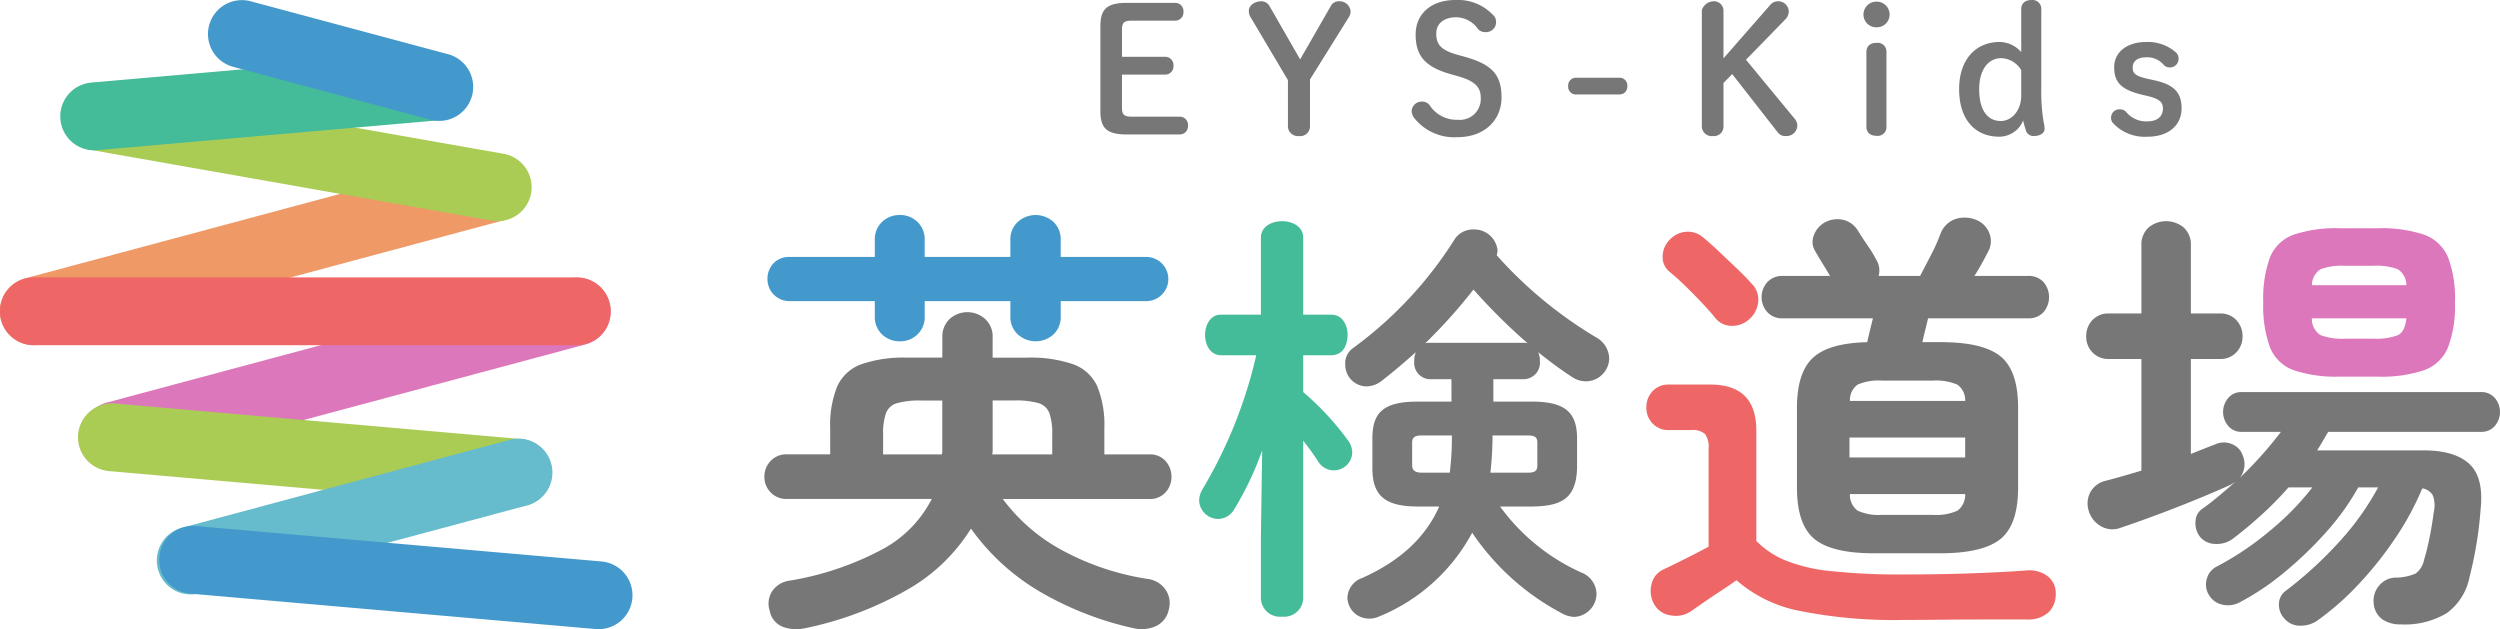
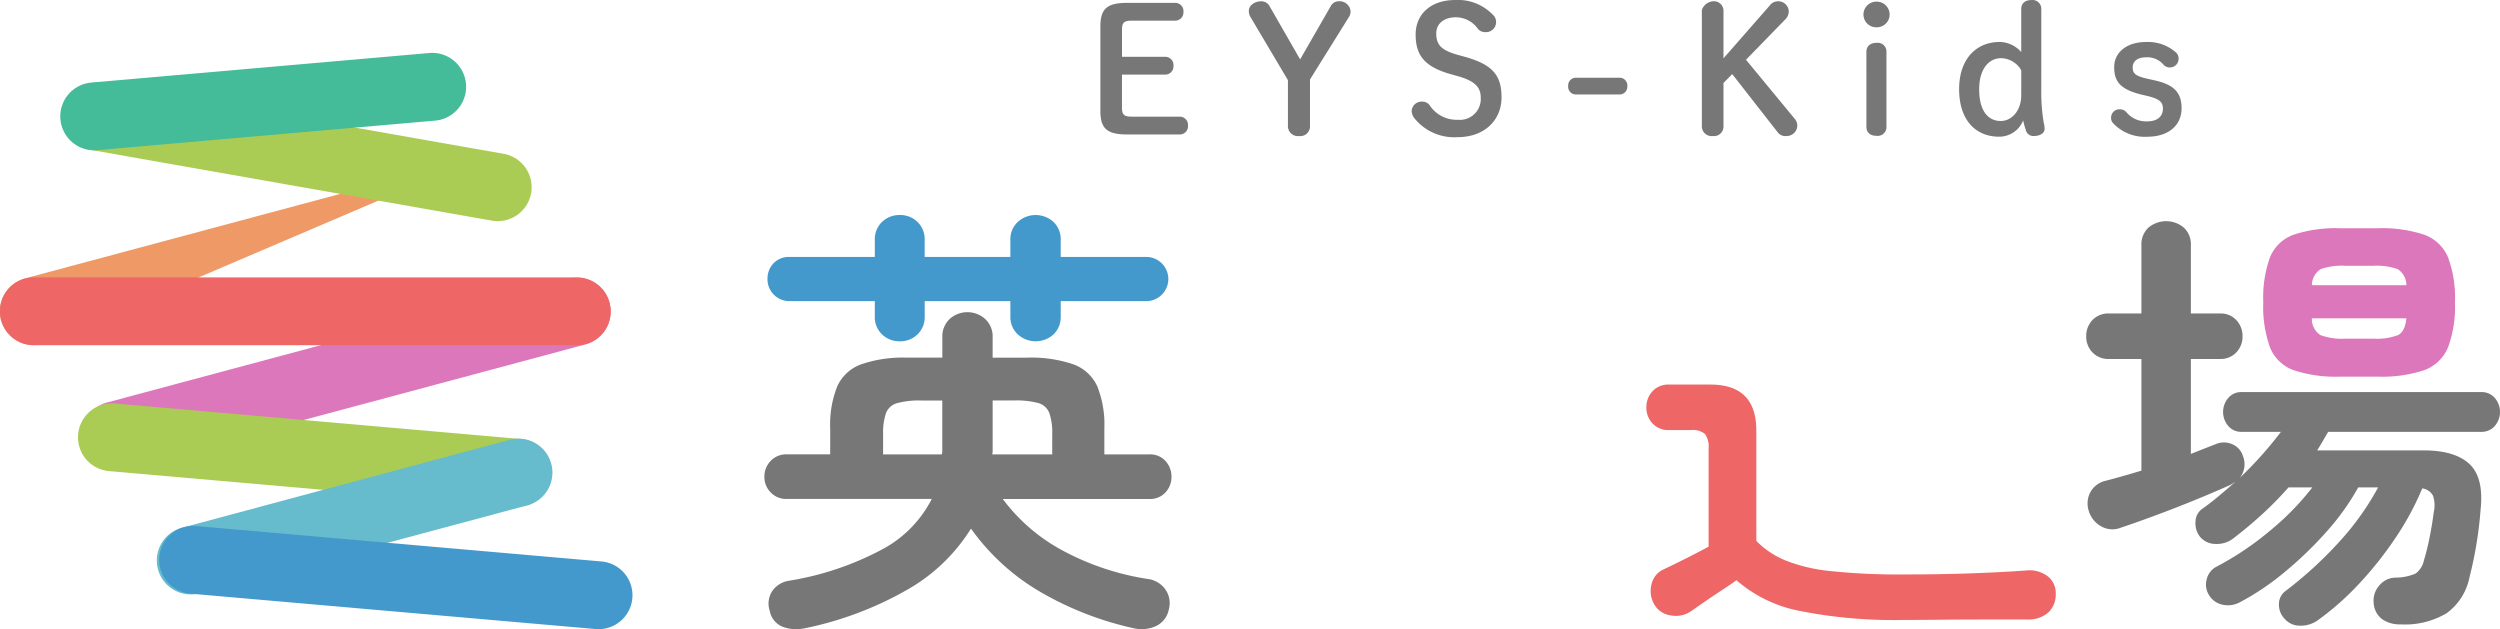
<svg xmlns="http://www.w3.org/2000/svg" id="英語道場-logo-temp" width="301.462" height="75.869" viewBox="0 0 301.462 75.869">
  <g id="グループ_185287" data-name="グループ 185287">
    <g id="グループ_185288" data-name="グループ 185288">
      <path id="パス_191687" data-name="パス 191687" d="M14.465,53.35,69.794,38.516a4.092,4.092,0,1,1,2.119,7.9L16.584,61.254a4.092,4.092,0,1,1-2.12-7.9" transform="translate(-1.444 -4.847)" fill="#d7b" />
      <path id="パス_191688" data-name="パス 191688" d="M15.217,55.686l48.907,4.278a4.091,4.091,0,0,1-.713,8.152L14.5,63.837a4.091,4.091,0,1,1,.713-8.152" transform="translate(-1.36 -7.031)" fill="#ac5" />
      <path id="パス_191689" data-name="パス 191689" d="M24.824,71.243l39.521-10.6a4.092,4.092,0,0,1,2.12,7.9l-39.521,10.6a4.092,4.092,0,1,1-2.12-7.9" transform="translate(-2.752 -7.642)" fill="#6bc" />
      <path id="パス_191690" data-name="パス 191690" d="M26.408,72.6l48.9,4.272a4.09,4.09,0,1,1-.712,8.149L25.7,80.751a4.09,4.09,0,0,1,.712-8.15" transform="translate(-2.774 -9.168)" fill="#49c" />
-       <path id="パス_191691" data-name="パス 191691" d="M3.149,36.221,58.478,21.387a4.092,4.092,0,1,1,2.119,7.9L5.268,44.125a4.092,4.092,0,1,1-2.12-7.9" transform="translate(-0.015 -2.683)" fill="#e96" />
+       <path id="パス_191691" data-name="パス 191691" d="M3.149,36.221,58.478,21.387L5.268,44.125a4.092,4.092,0,1,1-2.12-7.9" transform="translate(-0.015 -2.683)" fill="#e96" />
      <path id="パス_191692" data-name="パス 191692" d="M13.474,11.459l48.348,8.525A4.091,4.091,0,0,1,60.4,28.042L12.053,19.517a4.091,4.091,0,1,1,1.421-8.058" transform="translate(-1.095 -1.439)" fill="#ac5" />
      <path id="パス_191693" data-name="パス 191693" d="M4.092,38.282H69.551a4.091,4.091,0,0,1,0,8.182H4.092a4.091,4.091,0,1,1,0-8.182" transform="translate(0 -4.835)" fill="#e66" />
      <path id="パス_191694" data-name="パス 191694" d="M12.055,10.88,52.811,7.315a4.091,4.091,0,1,1,.713,8.151L12.768,19.032a4.091,4.091,0,1,1-.713-8.152" transform="translate(-1.051 -0.922)" fill="#4b9" />
-       <path id="パス_191695" data-name="パス 191695" d="M33.8.141,57.511,6.5a4.092,4.092,0,1,1-2.119,7.9L31.68,8.045A4.092,4.092,0,0,1,33.8.141" transform="translate(-3.618 0)" fill="#49c" />
    </g>
    <path id="パス_191696" data-name="パス 191696" d="M110.341,44.32a3.032,3.032,0,0,1-2.156-.825,2.887,2.887,0,0,1-.879-2.21V39.474H97.029a2.637,2.637,0,0,1-2.664-2.663,2.677,2.677,0,0,1,.72-1.891,2.531,2.531,0,0,1,1.944-.772h10.278V32.125a2.89,2.89,0,0,1,.879-2.21,3.032,3.032,0,0,1,2.156-.825,2.968,2.968,0,0,1,2.1.825,2.889,2.889,0,0,1,.878,2.21v2.023h10.332V32.125a2.844,2.844,0,0,1,.906-2.21,3.2,3.2,0,0,1,4.286,0,2.89,2.89,0,0,1,.879,2.21v2.023h10.225a2.664,2.664,0,1,1,0,5.325H129.725v1.811a2.887,2.887,0,0,1-.879,2.21,3.2,3.2,0,0,1-4.286,0,2.841,2.841,0,0,1-.906-2.21V39.474H113.323v1.811a2.886,2.886,0,0,1-.878,2.21,2.968,2.968,0,0,1-2.1.825" transform="translate(-1.818 -3.163)" fill="#49c" />
    <path id="パス_191697" data-name="パス 191697" d="M98.793,78.694a4.678,4.678,0,0,1-2.582-.187,2.567,2.567,0,0,1-1.572-1.944,2.75,2.75,0,0,1,.347-2.423,3.012,3.012,0,0,1,2.05-1.2,35.975,35.975,0,0,0,11.289-3.834,14.188,14.188,0,0,0,5.858-6.018H96.717a2.567,2.567,0,0,1-1.97-.8A2.64,2.64,0,0,1,94,60.429a2.7,2.7,0,0,1,.746-1.917,2.564,2.564,0,0,1,1.97-.8h5.219V54.571a12.387,12.387,0,0,1,.851-5.06,5.06,5.06,0,0,1,2.9-2.663,15.544,15.544,0,0,1,5.511-.8h4.26V43.6a2.89,2.89,0,0,1,.879-2.21,3.2,3.2,0,0,1,4.287,0,2.847,2.847,0,0,1,.9,2.21v2.45h4.154a15.745,15.745,0,0,1,5.565.8,5.067,5.067,0,0,1,2.9,2.663,12.385,12.385,0,0,1,.852,5.06v3.141h5.431a2.484,2.484,0,0,1,1.944.8,2.767,2.767,0,0,1,.719,1.917,2.7,2.7,0,0,1-.719,1.863,2.487,2.487,0,0,1-1.944.8h-17.68a21.885,21.885,0,0,0,7.35,6.284,31.727,31.727,0,0,0,10.118,3.356,3.073,3.073,0,0,1,2.13,1.252,2.862,2.862,0,0,1,.426,2.423,2.8,2.8,0,0,1-1.571,2.023,4.244,4.244,0,0,1-2.582.266,39.04,39.04,0,0,1-11.051-4.234,26.819,26.819,0,0,1-8.653-7.8,21.564,21.564,0,0,1-7.508,7.269,41.576,41.576,0,0,1-12.622,4.767m9.532-20.982h7.083a1.679,1.679,0,0,0,.053-.4v-6.1h-2.5a10.236,10.236,0,0,0-2.955.32,2,2,0,0,0-1.331,1.2,7.368,7.368,0,0,0-.347,2.583Zm13.153,0h7.242v-2.4a7.4,7.4,0,0,0-.346-2.583,2,2,0,0,0-1.3-1.2,9.958,9.958,0,0,0-2.929-.32h-2.609v6.1a1.629,1.629,0,0,1-.053.4" transform="translate(-1.826 -2.923)" fill="#777" />
    <path id="パス_191699" data-name="パス 191699" d="M229.163,77.5a58.213,58.213,0,0,1-12.515-1.092,16.324,16.324,0,0,1-7.615-3.7q-.639.479-1.784,1.224T205.065,75.4q-1.038.718-1.571,1.091a3.259,3.259,0,0,1-2.423.453,2.693,2.693,0,0,1-2-1.412,3.219,3.219,0,0,1-.266-2.37A2.562,2.562,0,0,1,200.3,71.38q.905-.426,2.556-1.252t2.823-1.465V56.841a2.7,2.7,0,0,0-.427-1.757,2.269,2.269,0,0,0-1.7-.48h-2.663a2.567,2.567,0,0,1-1.97-.8,2.711,2.711,0,0,1-.745-1.917,2.78,2.78,0,0,1,.745-1.97,2.567,2.567,0,0,1,1.97-.8h5.006q5.539,0,5.538,5.538V67.971a10.542,10.542,0,0,0,3.489,2.343,20.1,20.1,0,0,0,5.536,1.3,77.78,77.78,0,0,0,8.708.4q4.419,0,8.173-.134t6.631-.346a3.662,3.662,0,0,1,2.556.666,2.562,2.562,0,0,1,1.012,2.157,3.012,3.012,0,0,1-.826,2.183,3.622,3.622,0,0,1-2.583.906H239.04q-2.795,0-5.431.027t-4.446.027" transform="translate(0.353 -2.744)" fill="#e66" />
-     <path id="パス_191700" data-name="パス 191700" d="M210.59,41.563a3.005,3.005,0,0,1-2.131.851,2.521,2.521,0,0,1-2.023-.958q-.639-.8-1.623-1.838t-2.023-2.05q-1.04-1.011-1.892-1.7a2.253,2.253,0,0,1-.8-1.891,2.844,2.844,0,0,1,.851-1.944,2.967,2.967,0,0,1,1.945-.959,2.79,2.79,0,0,1,2.1.692q.905.747,2,1.785t2.132,2.023q1.037.986,1.677,1.73a2.659,2.659,0,0,1,.826,2.131,3.142,3.142,0,0,1-1.039,2.13" transform="translate(0.393 -3.122)" fill="#e66" />
-     <path id="パス_191701" data-name="パス 191701" d="M225.31,69.875q-5.061,0-7.163-1.731t-2.1-6.2V52.355q0-4.26,1.917-6.045t6.55-1.891c.107-.46.222-.948.347-1.464s.239-.985.345-1.411H214.339a2.418,2.418,0,0,1-1.864-.746,2.714,2.714,0,0,1,0-3.621,2.424,2.424,0,0,1,1.864-.745h5.7q-.374-.639-.852-1.411T218.28,33.5a2.156,2.156,0,0,1-.186-2,2.909,2.909,0,0,1,1.411-1.571,3.127,3.127,0,0,1,2.21-.239,2.833,2.833,0,0,1,1.73,1.358q.639,1.012,1.225,1.863a13.821,13.821,0,0,1,.959,1.6,2.429,2.429,0,0,1,.265,1.917H230.9q.585-1.118,1.3-2.5a21.687,21.687,0,0,0,1.146-2.555,2.957,2.957,0,0,1,1.758-1.785,3.584,3.584,0,0,1,2.4.027,2.815,2.815,0,0,1,1.73,1.624A2.609,2.609,0,0,1,239.1,33.5q-.268.533-.72,1.358t-.931,1.571h6.443a2.407,2.407,0,0,1,1.891.745,2.8,2.8,0,0,1,0,3.621,2.4,2.4,0,0,1-1.891.746H231.86q-.161.692-.347,1.437t-.345,1.437H233.4q5.113,0,7.216,1.731t2.1,6.2v9.585q0,4.473-2.1,6.2T233.4,69.875Zm-2.929-11.556h13.952v-2.4H222.381Zm.053-6.817h13.9a2.266,2.266,0,0,0-.959-1.97,6.579,6.579,0,0,0-2.982-.479h-6.07a6.4,6.4,0,0,0-2.957.479,2.291,2.291,0,0,0-.931,1.97m3.888,13.739h6.07a6.262,6.262,0,0,0,3.009-.505,2.375,2.375,0,0,0,.932-2h-13.9a2.371,2.371,0,0,0,.931,2,6.109,6.109,0,0,0,2.957.505" transform="translate(0.638 -3.157)" fill="#777" />
    <path id="パス_191702" data-name="パス 191702" d="M288.04,78.44a3.785,3.785,0,0,1-2.209-.612,2.611,2.611,0,0,1-1.039-1.944,2.778,2.778,0,0,1,.667-2.131A2.609,2.609,0,0,1,287.4,72.8a6.234,6.234,0,0,0,2.423-.479,2.644,2.644,0,0,0,1.039-1.651q.319-1.012.639-2.556t.532-3.2a3.557,3.557,0,0,0-.106-2.023,1.743,1.743,0,0,0-1.278-.852A33.9,33.9,0,0,1,287.428,68a43.632,43.632,0,0,1-4.421,5.565,33.221,33.221,0,0,1-4.98,4.393,3.513,3.513,0,0,1-2.077.639,2.433,2.433,0,0,1-1.917-.852,2.4,2.4,0,0,1-.665-1.757,1.939,1.939,0,0,1,.825-1.6,47.7,47.7,0,0,0,6.5-5.964,32.863,32.863,0,0,0,4.633-6.5h-2.4a29.368,29.368,0,0,1-3.833,5.352,45.161,45.161,0,0,1-5.06,4.873,31.052,31.052,0,0,1-5.378,3.621,3,3,0,0,1-2.1.293,2.492,2.492,0,0,1-1.678-1.252,2.35,2.35,0,0,1-.212-1.837,2.29,2.29,0,0,1,1.118-1.465,35.831,35.831,0,0,0,6.444-4.313,32.551,32.551,0,0,0,5.165-5.272h-2.875a41.275,41.275,0,0,1-3.275,3.328q-1.731,1.571-3.488,2.9a3.247,3.247,0,0,1-2.077.586,2.424,2.424,0,0,1-1.864-.906,2.66,2.66,0,0,1-.505-1.838,1.923,1.923,0,0,1,.931-1.57q.959-.692,1.945-1.518t1.943-1.677l-.32.213a3.293,3.293,0,0,1-.373.212q-1.651.747-4.047,1.73t-4.846,1.891q-2.45.907-4.207,1.492a2.741,2.741,0,0,1-2.423-.16,3.142,3.142,0,0,1-1.465-1.81,2.918,2.918,0,0,1,.16-2.263,2.815,2.815,0,0,1,1.863-1.411q1.864-.479,4.314-1.225V46.435h-3.888a2.634,2.634,0,0,1-2.024-.8,2.708,2.708,0,0,1-.745-1.917,2.78,2.78,0,0,1,.745-1.97,2.637,2.637,0,0,1,2.024-.8h3.888v-8.2a2.762,2.762,0,0,1,.852-2.157,3.325,3.325,0,0,1,4.26,0,2.766,2.766,0,0,1,.852,2.157v8.2h3.514a2.574,2.574,0,0,1,1.971.8,2.785,2.785,0,0,1,.745,1.97,2.713,2.713,0,0,1-.745,1.917,2.571,2.571,0,0,1-1.971.8h-3.514v11.45q.8-.32,1.544-.613t1.438-.559a2.448,2.448,0,0,1,2,0,2.239,2.239,0,0,1,1.3,1.437,2.643,2.643,0,0,1-.373,2.609,46.245,46.245,0,0,0,4.952-5.537h-4.74a2.023,2.023,0,0,1-1.623-.72,2.6,2.6,0,0,1,0-3.355,2.025,2.025,0,0,1,1.623-.719h28.864a2.087,2.087,0,0,1,1.676.719,2.6,2.6,0,0,1,0,3.355,2.085,2.085,0,0,1-1.676.72H279.306q-.319.533-.639,1.091t-.692,1.144h12.834q3.781,0,5.538,1.651t1.331,5.538a46.92,46.92,0,0,1-1.331,8.095,7.057,7.057,0,0,1-2.741,4.34,9.815,9.815,0,0,1-5.566,1.358" transform="translate(1.439 -3.148)" fill="#777" />
    <path id="パス_191703" data-name="パス 191703" d="M280.307,48.548a16.162,16.162,0,0,1-5.592-.773,4.833,4.833,0,0,1-2.85-2.715,14.4,14.4,0,0,1-.825-5.459,14.36,14.36,0,0,1,.825-5.485,4.845,4.845,0,0,1,2.85-2.689,16.19,16.19,0,0,1,5.592-.772h4.527a16.2,16.2,0,0,1,5.592.772,4.938,4.938,0,0,1,2.875,2.689,13.958,13.958,0,0,1,.852,5.485,14,14,0,0,1-.852,5.459,4.924,4.924,0,0,1-2.875,2.715,16.171,16.171,0,0,1-5.592.773ZM276.9,37.525h11.4a2.3,2.3,0,0,0-1.065-1.944,7.558,7.558,0,0,0-2.929-.4h-3.355a7.739,7.739,0,0,0-2.982.4,2.3,2.3,0,0,0-1.066,1.944m4.048,6.443H284.3a7.282,7.282,0,0,0,2.982-.427c.568-.283.906-.959,1.012-2.022H276.9a2.3,2.3,0,0,0,1.038,2.022,7.485,7.485,0,0,0,3.01.427" transform="translate(1.877 -3.131)" fill="#d7b" />
    <path id="パス_191704" data-name="パス 191704" d="M137.467,17.76c-.968,0-1.178-.274-1.178-1.115V12.689h5.176a.994.994,0,0,0,1.034-.951.959.959,0,0,0,0-.121.993.993,0,0,0-.909-1.071q-.061,0-.123,0h-5.176V7.3c0-.841.21-1.115,1.178-1.115h5.2a.994.994,0,0,0,1.034-.951.954.954,0,0,0,0-.121.993.993,0,0,0-.909-1.071q-.061,0-.123,0h-5.807c-2.484,0-3.178.821-3.178,2.841V17.066c0,2.02.694,2.841,3.178,2.841h6.354a.994.994,0,0,0,1.034-.951q0-.061,0-.123a1,1,0,0,0-1.031-1.073Zm18.834-4.4V18.9a1.2,1.2,0,0,0,1.2,1.209,1.238,1.238,0,0,0,.151-.009,1.168,1.168,0,0,0,1.3-1.022,1.149,1.149,0,0,0,.008-.178V13.278L163.686,5.7a1.329,1.329,0,0,0,.168-.674,1.324,1.324,0,0,0-1.41-1.178,1.07,1.07,0,0,0-.946.526l-3.725,6.482-3.7-6.44a1.106,1.106,0,0,0-.968-.568c-.863,0-1.515.547-1.515,1.115a1.4,1.4,0,0,0,.168.737Zm20.474-.484c2.1.589,2.777,1.347,2.777,2.609a2.515,2.515,0,0,1-2.362,2.659,2.54,2.54,0,0,1-.394-.008,3.868,3.868,0,0,1-3.429-1.789,1.106,1.106,0,0,0-.884-.4,1.2,1.2,0,0,0-1.263,1.136,1.5,1.5,0,0,0,.358.9,6.162,6.162,0,0,0,5.18,2.251c3.261,0,5.3-2.062,5.3-4.8s-1.158-3.977-4.461-4.9l-.758-.21c-2.084-.568-2.651-1.241-2.651-2.609,0-1.136.884-1.936,2.378-1.936a3.252,3.252,0,0,1,2.651,1.41,1.137,1.137,0,0,0,.9.379,1.21,1.21,0,0,0,1.283-1.131c0-.044,0-.088,0-.132a1.139,1.139,0,0,0-.422-.863,5.817,5.817,0,0,0-4.5-1.746c-2.925,0-4.777,1.683-4.777,4.166,0,2.546,1.115,3.913,4.313,4.8Zm14.266.19a.933.933,0,0,0-.949.918.7.7,0,0,0,0,.092.935.935,0,0,0,.856,1.008.9.9,0,0,0,.091,0h5.24a.933.933,0,0,0,.949-.918.69.69,0,0,0,0-.092.934.934,0,0,0-.855-1.007.671.671,0,0,0-.091,0Zm17.781-2.336V5.051a1.15,1.15,0,0,0-1.093-1.206,1.548,1.548,0,0,0-1.508,1.041,1.258,1.258,0,0,0-.008.164V18.9a1.185,1.185,0,0,0,1.162,1.208,1.266,1.266,0,0,0,.164-.008,1.151,1.151,0,0,0,1.277-1.01,1.179,1.179,0,0,0,.006-.19V13.7l1.053-1.073,5.491,7.028a1.126,1.126,0,0,0,1.031.442,1.288,1.288,0,0,0,1.326-1.22,1.256,1.256,0,0,0-.315-.863L211.537,10.9l4.692-4.819a1.394,1.394,0,0,0,.464-1.053,1.269,1.269,0,0,0-1.326-1.178,1.207,1.207,0,0,0-.946.484Zm17.234,8.249c0,.694.463,1.093,1.221,1.093a1.058,1.058,0,0,0,1.19-.908,1.034,1.034,0,0,0,.008-.186V9.953a1.058,1.058,0,0,0-1.013-1.1,1.128,1.128,0,0,0-.186.008c-.758,0-1.221.4-1.221,1.094Zm1.221-15.088A1.559,1.559,0,0,0,225.7,5.432V5.45a1.542,1.542,0,0,0,1.55,1.536h.029a1.543,1.543,0,0,0,1.577-1.508V5.45A1.557,1.557,0,0,0,227.3,3.893h-.018m19.864.9a1.06,1.06,0,0,0-1.014-1.1,1.128,1.128,0,0,0-.186.009c-.758,0-1.22.4-1.22,1.093V9.975a3.525,3.525,0,0,0-2.589-1.221c-2.777,0-4.9,1.979-4.9,5.7,0,3.641,1.915,5.724,4.84,5.724a3.119,3.119,0,0,0,2.882-1.957,9.755,9.755,0,0,0,.315,1.136.929.929,0,0,0,.969.736c.758,0,1.3-.337,1.3-.863a2.923,2.923,0,0,0-.106-.758,22.126,22.126,0,0,1-.294-3.956Zm-2.42,10.4c0,1.872-1.179,3.092-2.462,3.092-1.557,0-2.609-1.241-2.609-3.829,0-2.441,1.158-3.746,2.651-3.746a2.878,2.878,0,0,1,2.421,1.452Zm15.256.084c1.431.357,1.831.736,1.831,1.515,0,.9-.631,1.536-1.872,1.536a3.09,3.09,0,0,1-2.526-1.094,1.017,1.017,0,0,0-.8-.358,1,1,0,0,0-1.052.937v.01a.911.911,0,0,0,.274.758,5.216,5.216,0,0,0,4.1,1.6c2.567,0,4.124-1.389,4.124-3.43,0-1.894-.906-2.841-3.241-3.367l-.758-.168c-1.62-.357-1.894-.674-1.894-1.41,0-.631.464-1.2,1.621-1.2a2.571,2.571,0,0,1,2.146.947,1.02,1.02,0,0,0,.716.274A1.037,1.037,0,0,0,263.7,10.8V10.8a.974.974,0,0,0-.337-.8,5.1,5.1,0,0,0-3.6-1.241c-2.273,0-3.829,1.221-3.829,3.03,0,1.832.841,2.715,3.346,3.325Z" transform="translate(-0.996 -3.694)" fill="#777" />
    <g id="グループ_207509" data-name="グループ 207509" transform="translate(16332.477 17285.672)">
-       <path id="パス_383811" data-name="パス 383811" d="M19.023-29.325c0-1.224-.663-2.448-1.938-2.448H13.668v-9.282c0-1.326-1.275-1.989-2.55-1.989s-2.55.663-2.55,1.989v9.282H3.723c-1.224,0-1.887,1.224-1.887,2.448s.663,2.448,1.938,2.448H8.007A55.826,55.826,0,0,1,1.581-10.812a2.759,2.759,0,0,0-.459,1.428A2.308,2.308,0,0,0,3.417-7.14,2.267,2.267,0,0,0,5.355-8.313,38,38,0,0,0,8.721-15.4L8.568-4.9V2.448a2.3,2.3,0,0,0,2.55,2.193,2.3,2.3,0,0,0,2.55-2.193V-16.575a29.255,29.255,0,0,1,1.836,2.55,2.162,2.162,0,0,0,1.836,1.02,2.208,2.208,0,0,0,2.244-2.142,2.581,2.581,0,0,0-.561-1.53,34,34,0,0,0-5.355-5.763v-4.437h3.417a1.8,1.8,0,0,0,.714-.153C19-27.457,19.023-29.172,19.023-29.325Z" transform="translate(-16189 -17215.955)" fill="#4b9" />
-       <path id="パス_383812" data-name="パス 383812" d="M30.549-22.134h-4.08c-4.08,0-5.457,1.275-5.457,4.437v3.57c0,3.213,1.377,4.641,5.457,4.641h2.6c-1.683,3.825-4.845,6.63-9.282,8.619A2.613,2.613,0,0,0,18,1.53a2.593,2.593,0,0,0,2.6,2.5,2.645,2.645,0,0,0,1.224-.255,22.242,22.242,0,0,0,11.22-10.1A29.842,29.842,0,0,0,43.911,3.417a3.212,3.212,0,0,0,1.428.408,2.809,2.809,0,0,0,2.7-2.8,2.823,2.823,0,0,0-1.836-2.55,24.616,24.616,0,0,1-9.792-7.956h3.825c3.468-.051,5.355-.867,5.457-4.641V-17.7c0-3.162-1.479-4.437-5.457-4.437H35.6v-2.7h3.723a1.988,1.988,0,0,0,1.887-2.193A2.365,2.365,0,0,0,41-28.1c1.326,1.071,2.7,2.091,4.029,2.958a3.028,3.028,0,0,0,1.734.561,2.82,2.82,0,0,0,2.805-2.754,3,3,0,0,0-1.581-2.55A50.83,50.83,0,0,1,36.006-39.78a2.56,2.56,0,0,0,.1-.612,2.824,2.824,0,0,0-2.958-2.5,2.625,2.625,0,0,0-2.244,1.224,47.578,47.578,0,0,1-11.781,12.75l-.341.261a2.28,2.28,0,0,0-.6.553,2.264,2.264,0,0,0-.439,1.074,3.9,3.9,0,0,0,0,.51,2.591,2.591,0,0,0,2.55,2.55,3.013,3.013,0,0,0,1.836-.663c1.377-1.071,2.754-2.244,4.131-3.468a2.508,2.508,0,0,0-.2,1.071,1.977,1.977,0,0,0,1.785,2.193h2.7Zm-3.621,8.568c-.612,0-1.122-.2-1.122-.867v-2.754c0-.612.306-.867,1.122-.867H30.6v.459a35.607,35.607,0,0,1-.255,4.029ZM35.5-18.054H39.78c.867,0,1.122.255,1.122.867v2.754c0,.612-.255.867-1.122.867H35.241A41.183,41.183,0,0,0,35.5-17.9Zm-7.65-11.169a1.412,1.412,0,0,0-.459.051A63.512,63.512,0,0,0,33.2-35.649a71.161,71.161,0,0,0,6.528,6.477,1.123,1.123,0,0,0-.408-.051Z" transform="translate(-16188 -17215.109)" fill="#777" />
-     </g>
+       </g>
  </g>
</svg>